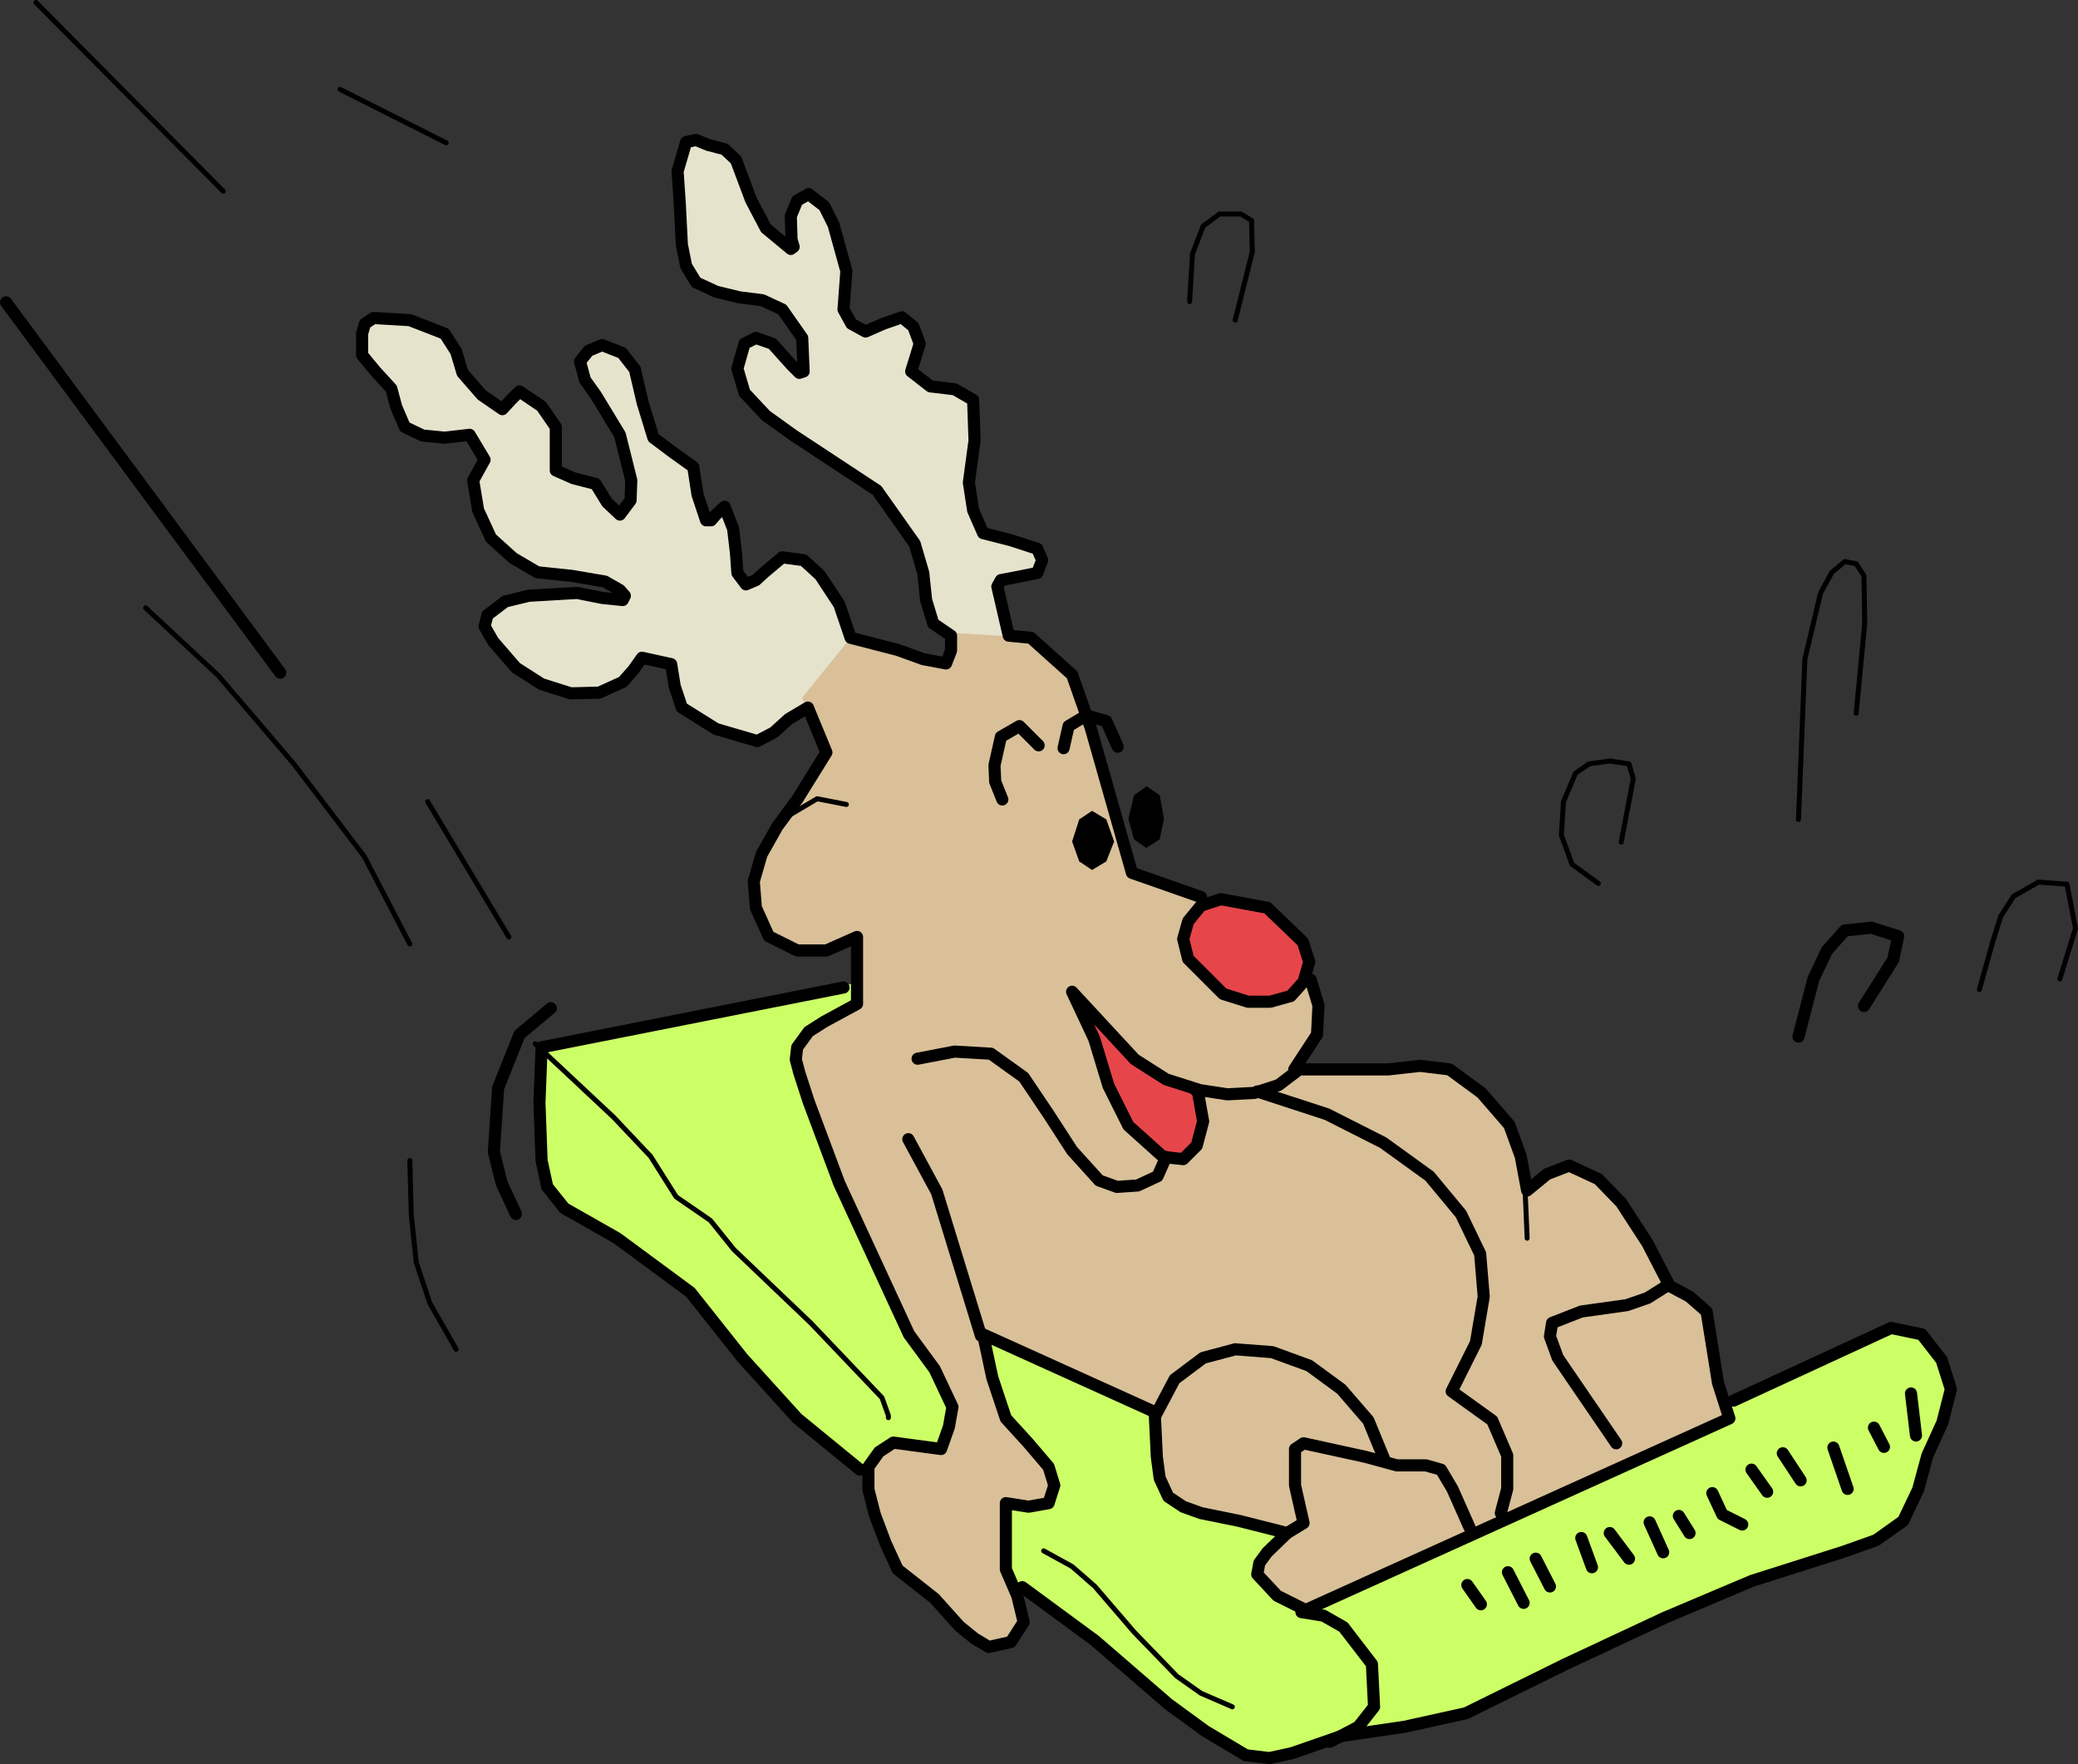
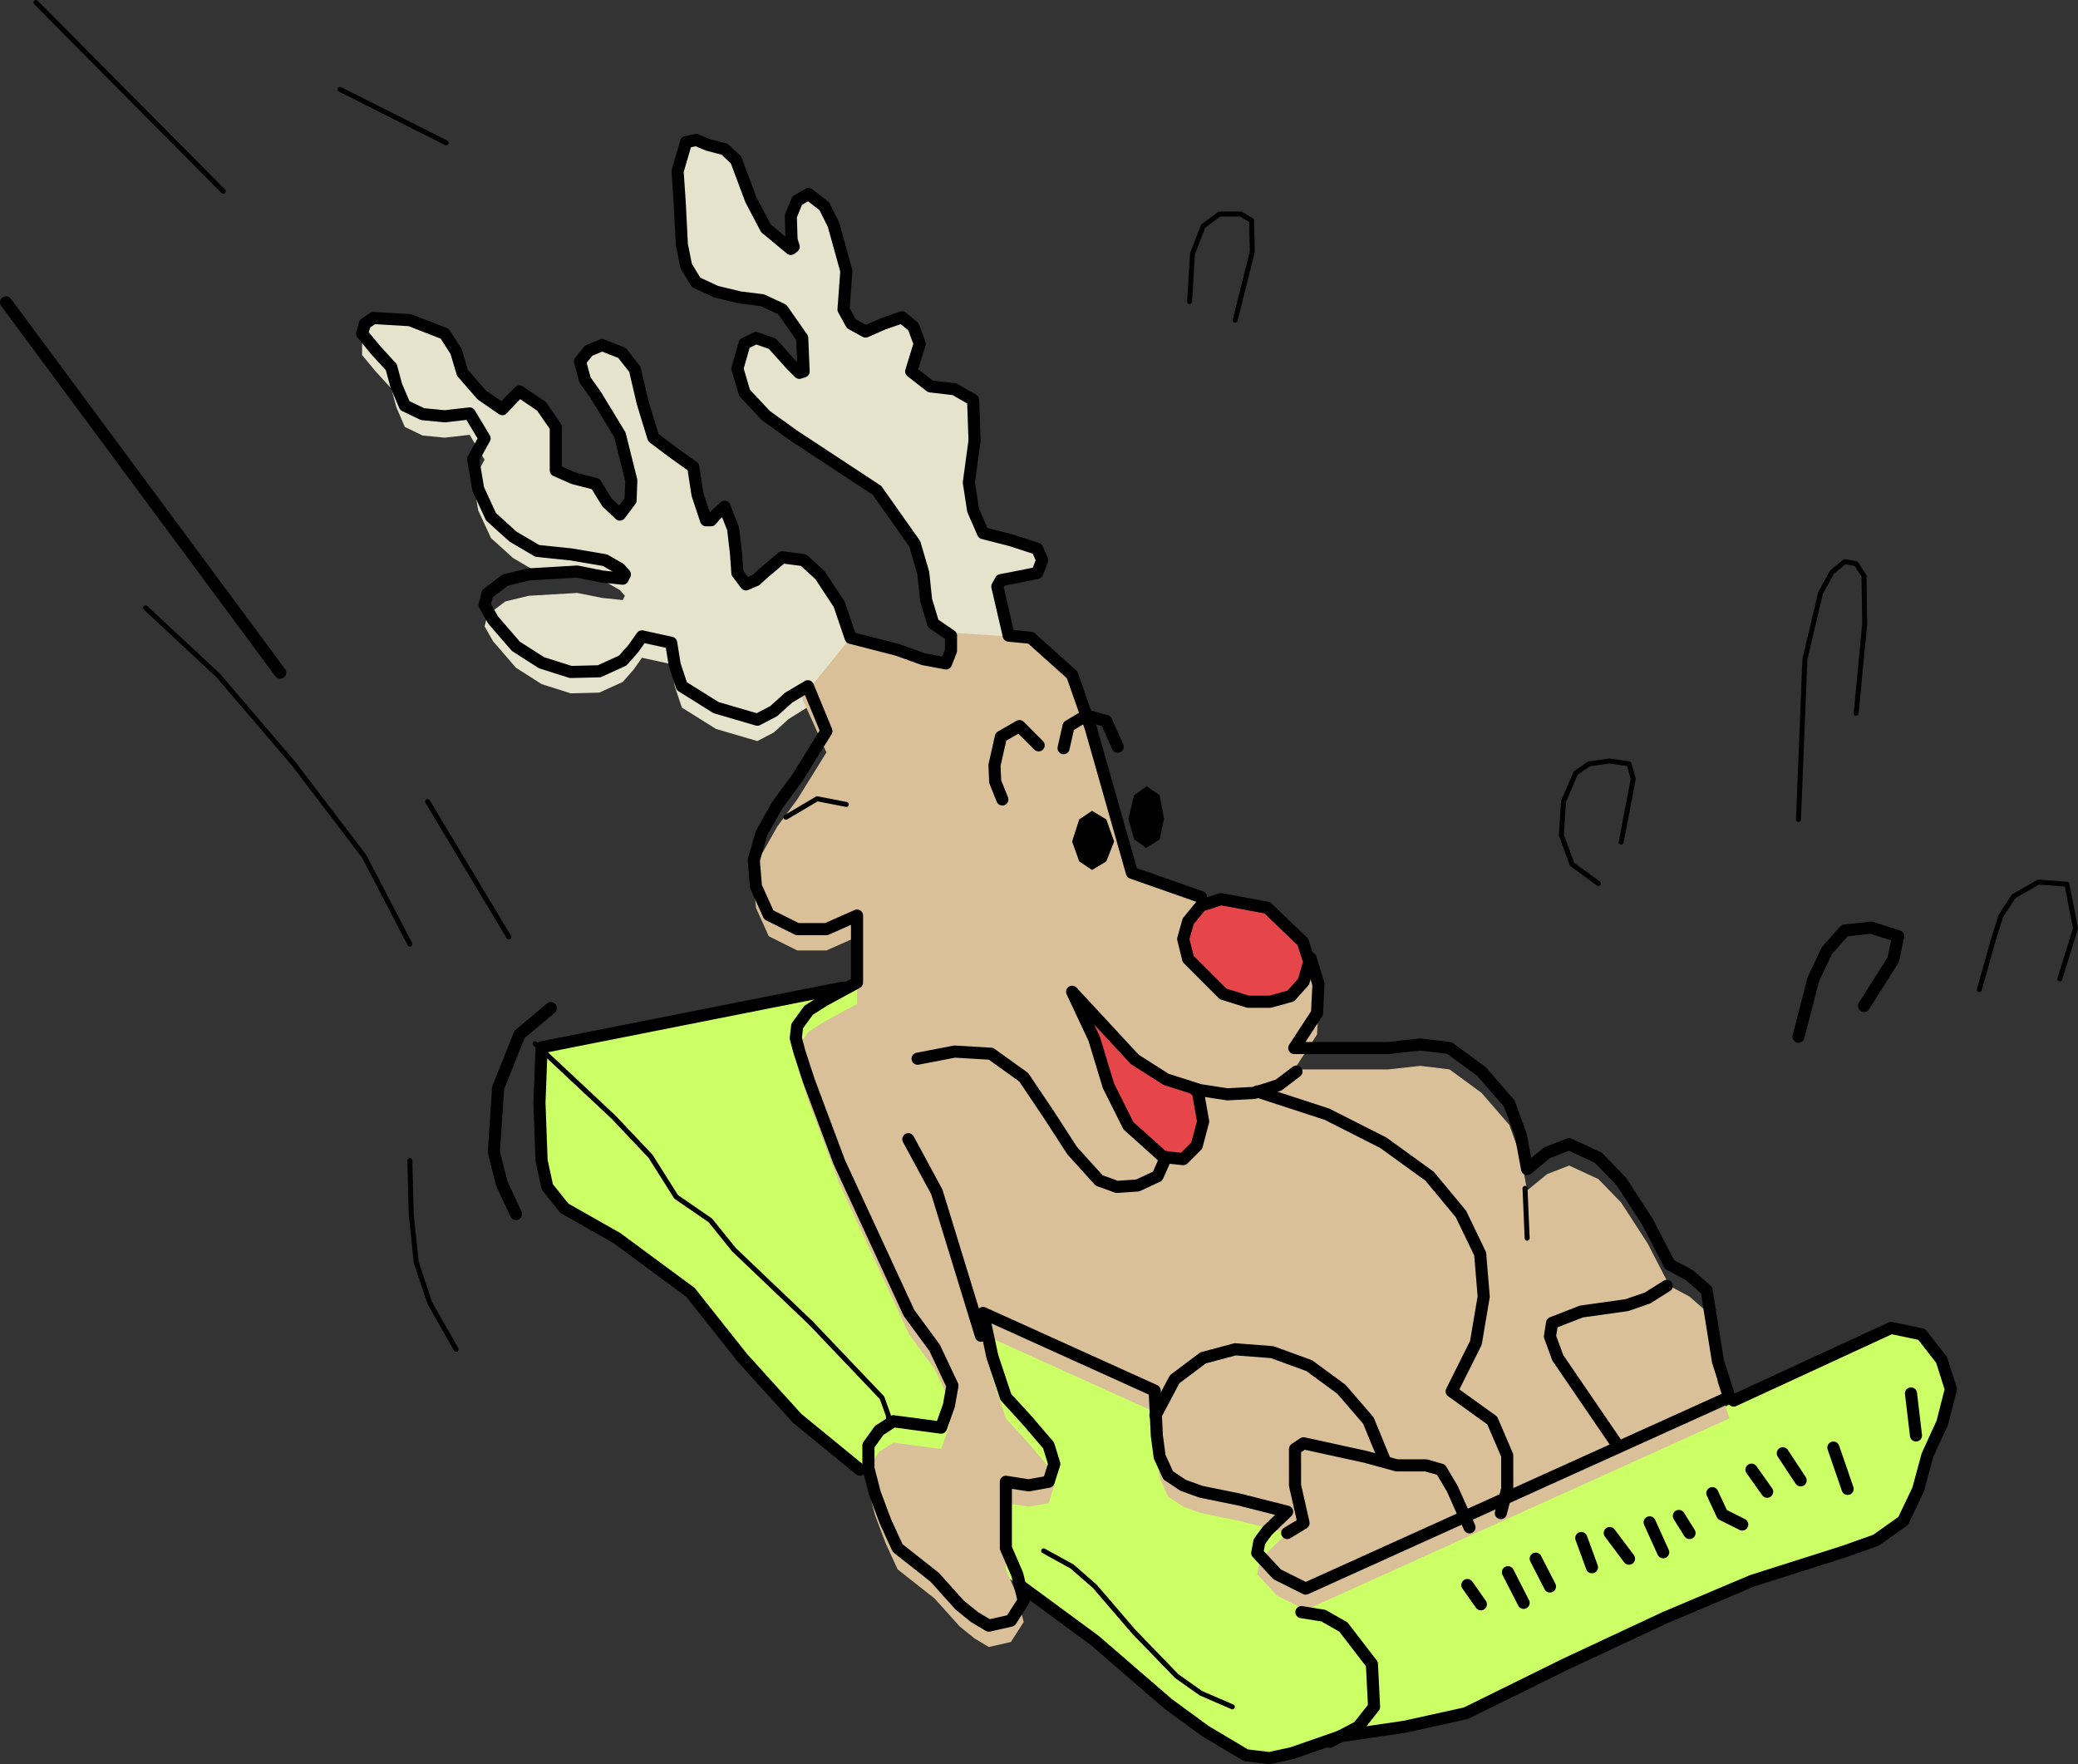
<svg xmlns="http://www.w3.org/2000/svg" xmlns:ns1="http://sodipodi.sourceforge.net/DTD/sodipodi-0.dtd" xmlns:ns2="http://www.inkscape.org/namespaces/inkscape" version="1.0" width="124.764mm" height="105.909mm" id="svg52" ns1:docname="Reindeer on Toboggan 1.wmf">
  <rect width="100%" height="100%" fill="#333333" stroke="none" />
  <ns1:namedview id="namedview52" pagecolor="#ffffff" bordercolor="#000000" borderopacity="0.25" ns2:showpageshadow="2" ns2:pageopacity="0.0" ns2:pagecheckerboard="0" ns2:deskcolor="#d1d1d1" ns2:document-units="mm" />
  <defs id="defs1">
    <pattern id="WMFhbasepattern" patternUnits="userSpaceOnUse" width="6" height="6" x="0" y="0" />
  </defs>
  <path style="fill:#e6e3cd;fill-opacity:1;fill-rule:evenodd;stroke:none" d="m 219.372,145.684 -4.202,-1.616 -3.394,-2.586 -1.616,-5.333 -0.646,-6.141 -1.939,-6.626 -8.565,-12.12 -18.907,-12.443 -6.302,-4.525 -4.848,-5.171 -1.616,-5.494 1.616,-5.656 2.586,-1.293 3.717,1.293 4.363,4.848 1.778,1.778 0.97,-0.323 -0.323,-7.595 -4.525,-6.464 -4.525,-2.101 -5.171,-0.646 -5.333,-1.293 -4.525,-2.101 -2.262,-3.717 -0.97,-4.848 -0.485,-9.534 -0.485,-7.11 1.939,-6.626 2.262,-0.485 2.747,1.131 3.717,0.97 2.586,2.424 3.394,9.05 3.394,6.464 5.656,4.686 0.646,-0.485 -0.485,-1.616 -0.162,-5.333 1.454,-3.555 2.586,-1.454 3.555,2.747 2.101,4.202 2.909,10.504 -0.646,8.726 1.778,3.232 3.232,1.778 4.04,-1.778 4.202,-1.454 2.586,2.101 1.454,3.878 -1.939,6.302 4.363,3.394 5.494,0.646 4.202,2.424 0.323,9.211 -1.293,9.534 0.97,6.302 2.262,5.171 6.302,1.616 5.979,1.939 1.131,2.586 -1.131,2.909 -5.656,1.131 -2.586,0.485 -0.808,1.454 2.586,11.635 -9.211,1.293 v 0 z" id="path1" />
  <path style="fill:#e6e3cd;fill-opacity:1;fill-rule:evenodd;stroke:none" d="m 194.162,148.269 -3.07,-9.211 -5.01,-8.565 -3.717,-3.394 -4.848,-0.646 -4.04,3.394 -1.939,1.778 -2.262,0.97 -1.939,-2.586 -0.323,-4.525 -0.646,-5.494 -1.939,-5.01 -1.939,1.778 -1.131,1.293 h -1.131 l -1.939,-5.818 -0.97,-6.302 -4.525,-3.232 -4.525,-3.394 -2.424,-7.918 -1.778,-7.595 -2.909,-3.717 -4.525,-1.778 -3.07,1.293 -1.939,2.424 1.131,4.202 2.424,3.394 5.494,9.05 2.586,10.342 -0.162,4.525 -2.424,3.232 -2.909,-2.747 -2.586,-4.202 -5.01,-1.293 -4.04,-1.778 v -4.848 -5.01 l -3.232,-4.686 -5.01,-3.394 -1.939,1.939 -1.939,2.101 -4.686,-3.232 -4.363,-5.01 -1.454,-4.848 -2.586,-4.04 -7.918,-3.07 -8.242,-0.485 -1.939,1.293 -0.646,2.262 v 4.848 l 3.07,3.717 3.555,3.878 1.131,4.202 1.939,4.525 4.04,1.939 5.01,0.485 5.656,-0.646 3.394,5.656 -2.586,4.686 1.131,6.787 2.909,6.302 5.01,4.525 5.494,3.232 7.757,0.808 7.595,1.293 3.394,1.939 1.131,1.293 -0.485,0.97 -4.686,-0.485 -5.656,-1.131 -10.989,0.646 -5.333,1.293 -4.04,3.07 -0.646,2.586 1.939,3.394 5.171,5.979 5.818,3.717 6.626,2.101 6.464,-0.162 5.333,-2.424 2.424,-2.747 1.939,-2.747 6.626,1.454 0.808,5.01 1.616,4.848 7.757,4.848 9.373,2.747 3.717,-1.939 3.394,-3.07 6.464,-4.04 9.05,-10.504 v 0 z" id="path2" />
  <path style="fill:#ccff66;fill-opacity:1;fill-rule:evenodd;stroke:none" d="m 122.573,237.312 128.957,-25.695 139.784,107.626 37.814,-17.938 6.949,1.454 4.525,5.818 2.101,6.626 -1.939,7.595 -3.394,7.434 -2.101,7.757 -3.394,7.11 -6.141,4.363 -7.272,2.586 -20.846,6.626 -19.877,8.403 -22.462,10.504 -22.624,11.15 -13.898,3.07 -14.382,2.101 -11.15,3.878 -5.171,1.131 -5.333,-0.646 -9.05,-5.494 -8.565,-6.141 -16.645,-14.383 -34.098,-24.725 -33.451,-25.695 -12.928,-13.736 -11.312,-14.867 -16.645,-12.282 -11.958,-6.787 -3.878,-4.848 -1.293,-5.979 -0.485,-13.09 0.485,-12.605 v 0 z" id="path3" />
  <path style="fill:#d9c099;fill-opacity:1;fill-rule:evenodd;stroke:none" d="m 181.881,158.127 5.656,12.605 -6.626,10.666 -4.525,6.141 -3.555,6.302 -1.778,6.141 0.485,5.979 2.909,6.464 6.464,3.232 h 6.626 l 6.949,-3.07 v 15.191 l -7.434,4.04 -3.555,2.262 -2.586,3.555 -0.323,2.747 0.808,3.07 2.101,6.464 6.949,18.584 15.837,34.259 5.818,7.918 4.04,8.565 -0.808,4.525 -1.778,5.01 -10.827,-1.454 -3.232,2.101 -2.424,3.394 v 5.171 l 1.454,5.656 2.424,6.464 2.747,5.979 8.403,6.626 5.656,6.302 3.394,2.747 3.232,1.939 5.01,-1.131 2.909,-4.525 -1.454,-5.979 -2.586,-5.979 v -15.029 l 5.171,0.808 4.525,-0.808 1.293,-4.04 -1.293,-4.202 -4.686,-5.494 -5.01,-5.494 -3.07,-9.211 -2.101,-9.858 38.946,17.615 0.485,10.181 0.646,4.848 1.939,4.202 3.394,2.262 4.04,1.454 8.726,1.778 10.827,2.747 -4.525,4.363 -1.778,2.424 -0.485,2.586 4.525,4.848 6.464,3.232 96.152,-43.471 -2.586,-8.08 -2.586,-16.16 -3.878,-3.394 -4.525,-2.424 -5.01,-9.696 -5.979,-9.211 -5.171,-5.333 -6.626,-3.07 -5.01,1.939 -4.525,3.717 -1.454,-7.757 -2.586,-7.11 -6.302,-7.272 -7.272,-5.333 -6.626,-0.808 -7.272,0.808 h -21.331 l 5.171,-7.918 0.323,-6.626 -1.778,-5.818 -10.666,-9.696 -12.282,-7.918 -8.565,-4.04 -9.05,-2.586 -9.373,-32.967 -4.202,-11.959 -9.373,-8.403 -17.776,-1.131 v 3.878 l -1.454,3.07 -5.171,-0.97 -5.818,-2.101 -10.666,-2.747 -10.989,13.575 v 0 z" id="path4" />
  <path style="fill:#e6454a;fill-opacity:1;fill-rule:evenodd;stroke:none" d="m 287.567,205.961 8.08,7.595 1.454,4.202 -1.293,4.525 -2.909,3.232 -4.686,1.778 h -5.01 l -5.656,-1.778 -7.918,-7.918 -1.131,-4.525 0.646,-4.525 3.394,-3.07 4.202,-1.939 z" id="path5" />
  <path style="fill:#e6454a;fill-opacity:1;fill-rule:evenodd;stroke:none" d="m 271.73,247.169 -7.11,-2.262 -7.11,-4.525 -14.221,-15.352 4.525,10.666 3.232,10.666 4.525,9.05 7.918,7.11 4.525,0.485 3.555,-3.07 1.454,-5.494 z" id="path6" />
  <path style="fill:#000000;fill-opacity:1;fill-rule:evenodd;stroke:none" d="m 247.813,183.983 3.232,1.939 1.778,5.01 -1.778,4.525 -3.232,1.939 -2.909,-1.939 -1.616,-4.525 1.616,-5.01 z" id="path7" />
  <path style="fill:#000000;fill-opacity:1;fill-rule:evenodd;stroke:none" d="m 260.095,178.327 3.07,2.101 0.97,5.333 -0.97,4.686 -3.07,1.939 -2.747,-1.939 -1.293,-4.686 1.293,-5.333 2.747,-1.939 v 0 z" id="path8" />
  <path style="fill:none;stroke:#000000;stroke-width:2.747px;stroke-linecap:round;stroke-linejoin:round;stroke-miterlimit:4;stroke-dasharray:none;stroke-opacity:1" d="M 195.132,333.464 180.911,321.829 168.468,308.093 l -11.797,-14.867 -16.645,-12.282 -11.958,-6.787 -3.878,-4.848 -1.293,-5.979 -0.485,-13.09 0.485,-12.605 68.518,-13.575" id="path9" />
  <path style="fill:none;stroke:#000000;stroke-width:2.747px;stroke-linecap:round;stroke-linejoin:round;stroke-miterlimit:4;stroke-dasharray:none;stroke-opacity:1" d="m 393.415,317.789 35.714,-16.483 6.949,1.454 4.525,5.818 2.101,6.626 -1.939,7.595 -3.394,7.434 -2.101,7.757 -3.394,7.11 -6.141,4.363 -7.272,2.586 -20.846,6.626 -19.877,8.403 -22.462,10.504 -22.624,11.15 -13.898,3.07 -14.382,2.101 -11.15,3.878 -5.171,1.131 -5.333,-0.646 -9.211,-5.494 -8.403,-6.141 -16.645,-14.383 -16.483,-12.12" id="path10" />
-   <path style="fill:none;stroke:#000000;stroke-width:2.747px;stroke-linecap:round;stroke-linejoin:round;stroke-miterlimit:4;stroke-dasharray:none;stroke-opacity:1" d="m 272.538,203.537 -15.675,-5.494 -9.373,-32.967 -4.202,-11.959 -9.373,-8.403 -5.01,-0.485 -2.586,-11.15 0.808,-1.454 2.586,-0.485 5.656,-1.131 1.131,-2.909 -1.131,-2.586 -5.979,-1.939 -6.302,-1.616 -2.262,-5.171 -0.97,-6.302 1.293,-9.534 -0.323,-9.211 -4.202,-2.424 -5.494,-0.646 -4.363,-3.394 1.939,-6.302 -1.454,-3.878 -2.586,-2.101 -4.202,1.454 -4.04,1.778 -3.232,-1.778 -1.778,-3.232 0.646,-8.726 -2.909,-10.504 -2.101,-4.202 -3.555,-2.747 -2.586,1.454 -1.454,3.555 0.162,5.333 0.485,1.616 -0.646,0.485 -5.656,-4.686 -3.394,-6.464 -3.394,-9.05 -2.586,-2.424 -3.717,-0.97 -2.747,-1.131 -2.262,0.485 -1.939,6.626 0.485,7.11 0.485,9.534 0.97,4.848 2.262,3.717 4.525,2.101 5.333,1.293 5.171,0.646 4.525,2.101 4.525,6.464 0.323,7.595 -0.97,0.323 -1.778,-1.778 -4.363,-4.848 -3.717,-1.293 -2.586,1.293 -1.616,5.656 1.616,5.494 4.848,5.171 6.302,4.525 18.907,12.443 8.565,12.12 1.939,6.626 0.646,6.141 1.616,5.333 4.04,2.747 v 3.394 l -1.131,2.909 -5.171,-0.97 -5.818,-2.101 -10.666,-2.747 -2.586,-7.595 -4.363,-6.626 -3.717,-3.394 -4.848,-0.646 -4.04,3.394 -1.939,1.778 -2.262,0.97 -1.939,-2.586 -0.323,-4.525 -0.646,-5.494 -1.939,-5.01 -1.939,1.778 -1.131,1.293 h -1.131 l -1.939,-5.818 -0.97,-6.302 -4.525,-3.232 -4.525,-3.394 -2.424,-7.918 -1.778,-7.595 -2.909,-3.717 -4.525,-1.778 -3.07,1.293 -1.939,2.424 1.131,4.202 2.424,3.394 5.494,9.05 2.586,10.342 -0.162,4.525 -2.424,3.232 -2.909,-2.747 -2.586,-4.202 -5.01,-1.293 -4.04,-1.778 v -4.848 -5.01 l -3.232,-4.686 -5.01,-3.394 -1.939,1.939 -1.939,2.101 -4.686,-3.232 -4.363,-5.01 -1.454,-4.848 -2.586,-4.04 -7.918,-3.07 -8.242,-0.485 -1.939,1.293 -0.646,2.262 v 4.848 l 3.07,3.717 3.555,3.878 1.131,4.202 1.939,4.525 4.04,1.939 5.01,0.485 5.656,-0.646 3.394,5.656 -2.586,4.686 1.131,6.787 2.909,6.302 5.01,4.525 5.494,3.232 7.757,0.808 7.595,1.293 3.394,1.939 1.131,1.293 -0.485,0.97 -4.686,-0.485 -5.656,-1.131 -10.989,0.646 -5.333,1.293 -4.04,3.07 -0.646,2.586 1.939,3.394 5.171,5.979 5.818,3.717 6.626,2.101 6.464,-0.162 5.333,-2.424 2.424,-2.747 1.939,-2.747 6.626,1.454 0.808,5.01 1.616,4.848 7.757,4.848 9.373,2.747 3.717,-1.939 3.394,-3.07 4.363,-2.586 4.202,10.181 -6.626,10.666 -4.525,6.141 -3.555,6.302 -1.778,6.141 0.485,5.979 2.909,6.464 6.464,3.232 h 6.626 l 6.949,-3.07 v 15.191 l -7.434,4.04 -3.555,2.262 -2.586,3.555 -0.323,2.747 0.808,3.07 2.101,6.464 6.949,18.584 15.837,34.259 5.818,7.918 4.04,8.565 -0.808,4.525 -1.778,5.01 -10.827,-1.454 -3.232,2.101 -2.424,3.394 v 5.171 l 1.454,5.656 2.424,6.464 2.747,5.979 8.403,6.626 5.656,6.302 3.394,2.747 3.232,1.939 5.01,-1.131 2.909,-4.525 -1.454,-5.979 -2.586,-5.979 v -15.029 l 5.171,0.808 4.525,-0.808 1.293,-4.04 -1.293,-4.202 -4.686,-5.494 -5.01,-5.494 -3.07,-9.211 -2.101,-9.858 38.946,17.615 0.485,10.181 0.646,4.848 1.939,4.202 3.394,2.262 4.04,1.454 8.726,1.778 10.827,2.747 -4.525,4.363 -1.778,2.424 -0.485,2.586 4.525,4.848 6.464,3.232 96.152,-43.471 -2.586,-8.08 -2.586,-16.16 -3.878,-3.394 -4.525,-2.424 -5.01,-9.696 -5.979,-9.211 -5.171,-5.333 -6.626,-3.07 -5.01,1.939 -4.525,3.717 -1.454,-7.757 -2.586,-7.11 -6.302,-7.272 -7.272,-5.333 -6.626,-0.808 -7.272,0.808 h -21.331 l 5.171,-7.918 0.323,-6.626 -1.778,-5.818" id="path11" />
+   <path style="fill:none;stroke:#000000;stroke-width:2.747px;stroke-linecap:round;stroke-linejoin:round;stroke-miterlimit:4;stroke-dasharray:none;stroke-opacity:1" d="m 272.538,203.537 -15.675,-5.494 -9.373,-32.967 -4.202,-11.959 -9.373,-8.403 -5.01,-0.485 -2.586,-11.15 0.808,-1.454 2.586,-0.485 5.656,-1.131 1.131,-2.909 -1.131,-2.586 -5.979,-1.939 -6.302,-1.616 -2.262,-5.171 -0.97,-6.302 1.293,-9.534 -0.323,-9.211 -4.202,-2.424 -5.494,-0.646 -4.363,-3.394 1.939,-6.302 -1.454,-3.878 -2.586,-2.101 -4.202,1.454 -4.04,1.778 -3.232,-1.778 -1.778,-3.232 0.646,-8.726 -2.909,-10.504 -2.101,-4.202 -3.555,-2.747 -2.586,1.454 -1.454,3.555 0.162,5.333 0.485,1.616 -0.646,0.485 -5.656,-4.686 -3.394,-6.464 -3.394,-9.05 -2.586,-2.424 -3.717,-0.97 -2.747,-1.131 -2.262,0.485 -1.939,6.626 0.485,7.11 0.485,9.534 0.97,4.848 2.262,3.717 4.525,2.101 5.333,1.293 5.171,0.646 4.525,2.101 4.525,6.464 0.323,7.595 -0.97,0.323 -1.778,-1.778 -4.363,-4.848 -3.717,-1.293 -2.586,1.293 -1.616,5.656 1.616,5.494 4.848,5.171 6.302,4.525 18.907,12.443 8.565,12.12 1.939,6.626 0.646,6.141 1.616,5.333 4.04,2.747 v 3.394 l -1.131,2.909 -5.171,-0.97 -5.818,-2.101 -10.666,-2.747 -2.586,-7.595 -4.363,-6.626 -3.717,-3.394 -4.848,-0.646 -4.04,3.394 -1.939,1.778 -2.262,0.97 -1.939,-2.586 -0.323,-4.525 -0.646,-5.494 -1.939,-5.01 -1.939,1.778 -1.131,1.293 h -1.131 l -1.939,-5.818 -0.97,-6.302 -4.525,-3.232 -4.525,-3.394 -2.424,-7.918 -1.778,-7.595 -2.909,-3.717 -4.525,-1.778 -3.07,1.293 -1.939,2.424 1.131,4.202 2.424,3.394 5.494,9.05 2.586,10.342 -0.162,4.525 -2.424,3.232 -2.909,-2.747 -2.586,-4.202 -5.01,-1.293 -4.04,-1.778 v -4.848 -5.01 l -3.232,-4.686 -5.01,-3.394 -1.939,1.939 -1.939,2.101 -4.686,-3.232 -4.363,-5.01 -1.454,-4.848 -2.586,-4.04 -7.918,-3.07 -8.242,-0.485 -1.939,1.293 -0.646,2.262 l 3.07,3.717 3.555,3.878 1.131,4.202 1.939,4.525 4.04,1.939 5.01,0.485 5.656,-0.646 3.394,5.656 -2.586,4.686 1.131,6.787 2.909,6.302 5.01,4.525 5.494,3.232 7.757,0.808 7.595,1.293 3.394,1.939 1.131,1.293 -0.485,0.97 -4.686,-0.485 -5.656,-1.131 -10.989,0.646 -5.333,1.293 -4.04,3.07 -0.646,2.586 1.939,3.394 5.171,5.979 5.818,3.717 6.626,2.101 6.464,-0.162 5.333,-2.424 2.424,-2.747 1.939,-2.747 6.626,1.454 0.808,5.01 1.616,4.848 7.757,4.848 9.373,2.747 3.717,-1.939 3.394,-3.07 4.363,-2.586 4.202,10.181 -6.626,10.666 -4.525,6.141 -3.555,6.302 -1.778,6.141 0.485,5.979 2.909,6.464 6.464,3.232 h 6.626 l 6.949,-3.07 v 15.191 l -7.434,4.04 -3.555,2.262 -2.586,3.555 -0.323,2.747 0.808,3.07 2.101,6.464 6.949,18.584 15.837,34.259 5.818,7.918 4.04,8.565 -0.808,4.525 -1.778,5.01 -10.827,-1.454 -3.232,2.101 -2.424,3.394 v 5.171 l 1.454,5.656 2.424,6.464 2.747,5.979 8.403,6.626 5.656,6.302 3.394,2.747 3.232,1.939 5.01,-1.131 2.909,-4.525 -1.454,-5.979 -2.586,-5.979 v -15.029 l 5.171,0.808 4.525,-0.808 1.293,-4.04 -1.293,-4.202 -4.686,-5.494 -5.01,-5.494 -3.07,-9.211 -2.101,-9.858 38.946,17.615 0.485,10.181 0.646,4.848 1.939,4.202 3.394,2.262 4.04,1.454 8.726,1.778 10.827,2.747 -4.525,4.363 -1.778,2.424 -0.485,2.586 4.525,4.848 6.464,3.232 96.152,-43.471 -2.586,-8.08 -2.586,-16.16 -3.878,-3.394 -4.525,-2.424 -5.01,-9.696 -5.979,-9.211 -5.171,-5.333 -6.626,-3.07 -5.01,1.939 -4.525,3.717 -1.454,-7.757 -2.586,-7.11 -6.302,-7.272 -7.272,-5.333 -6.626,-0.808 -7.272,0.808 h -21.331 l 5.171,-7.918 0.323,-6.626 -1.778,-5.818" id="path11" />
  <path style="fill:none;stroke:#000000;stroke-width:2.747px;stroke-linecap:round;stroke-linejoin:round;stroke-miterlimit:4;stroke-dasharray:none;stroke-opacity:1" d="m 287.567,205.961 8.08,7.757 1.454,4.525 -1.293,4.525 -2.909,3.232 -4.686,1.293 h -5.01 l -5.656,-1.778 -7.918,-7.918 -1.131,-4.525 1.131,-4.04 2.909,-3.555 4.525,-1.454 10.504,1.939" id="path12" />
  <path style="fill:none;stroke:#000000;stroke-width:2.747px;stroke-linecap:round;stroke-linejoin:round;stroke-miterlimit:4;stroke-dasharray:none;stroke-opacity:1" d="m 271.73,247.169 -7.11,-2.262 -7.11,-4.525 -14.221,-15.352 5.01,10.666 3.232,10.666 4.525,9.05 7.918,7.11 4.525,0.485 3.07,-3.07 1.454,-5.494 -1.293,-7.272" id="path13" />
  <path style="fill:none;stroke:#000000;stroke-width:2.747px;stroke-linecap:round;stroke-linejoin:round;stroke-miterlimit:4;stroke-dasharray:none;stroke-opacity:1" d="m 295.324,365.785 5.01,0.808 4.525,2.586 6.464,8.403 0.485,9.696 -3.555,4.525 -6.464,3.394" id="path14" />
  <path style="fill:none;stroke:#000000;stroke-width:1.131px;stroke-linecap:round;stroke-linejoin:round;stroke-miterlimit:4;stroke-dasharray:none;stroke-opacity:1" d="m 121.442,236.827 17.776,16.645 8.403,8.888 5.818,9.211 7.757,5.333 5.333,6.626 17.453,16.645 16.16,16.968 1.454,4.04 v 0.485" id="path15" />
  <path style="fill:none;stroke:#000000;stroke-width:1.131px;stroke-linecap:round;stroke-linejoin:round;stroke-miterlimit:4;stroke-dasharray:none;stroke-opacity:1" d="m 236.825,351.887 6.464,3.555 5.171,4.525 8.888,10.342 9.696,10.019 5.494,3.878 7.11,3.07" id="path16" />
  <path style="fill:none;stroke:#000000;stroke-width:2.747px;stroke-linecap:round;stroke-linejoin:round;stroke-miterlimit:4;stroke-dasharray:none;stroke-opacity:1" d="m 222.604,303.083 -10.019,-32.643 -6.464,-11.959" id="path17" />
  <path style="fill:none;stroke:#000000;stroke-width:2.747px;stroke-linecap:round;stroke-linejoin:round;stroke-miterlimit:4;stroke-dasharray:none;stroke-opacity:1" d="m 264.62,262.521 -1.939,4.363 -4.525,2.101 -4.686,0.323 -4.04,-1.454 -6.141,-6.787 -5.333,-8.242 -5.656,-8.403 -7.434,-5.333 -8.242,-0.485 -8.403,1.616" id="path18" />
  <path style="fill:none;stroke:#000000;stroke-width:2.747px;stroke-linecap:round;stroke-linejoin:round;stroke-miterlimit:4;stroke-dasharray:none;stroke-opacity:1" d="m 294.192,243.129 -4.04,3.07 -5.494,1.778 -6.141,0.323 -7.434,-1.131" id="path19" />
  <path style="fill:none;stroke:#000000;stroke-width:2.747px;stroke-linecap:round;stroke-linejoin:round;stroke-miterlimit:4;stroke-dasharray:none;stroke-opacity:1" d="m 285.304,247.654 15.837,5.171 12.766,6.464 10.504,7.595 7.11,8.565 4.363,9.05 0.808,9.696 -1.778,10.504 -5.494,10.989 9.211,6.626 3.394,7.918 v 7.595 l -1.454,5.494" id="path20" />
  <path style="fill:none;stroke:#000000;stroke-width:2.747px;stroke-linecap:round;stroke-linejoin:round;stroke-miterlimit:4;stroke-dasharray:none;stroke-opacity:1" d="m 378.224,291.771 -4.363,2.747 -4.686,1.616 -10.342,1.454 -6.626,2.586 -0.485,3.07 1.778,4.848 13.251,19.392" id="path21" />
  <path style="fill:none;stroke:#000000;stroke-width:2.747px;stroke-linecap:round;stroke-linejoin:round;stroke-miterlimit:4;stroke-dasharray:none;stroke-opacity:1" d="m 292.092,347.847 3.717,-2.262 -1.939,-8.565 v -8.242 l 1.939,-1.293 14.059,3.07 7.11,1.939 h 6.626 l 3.394,0.97 2.586,4.363 3.878,8.726" id="path22" />
  <path style="fill:none;stroke:#000000;stroke-width:2.747px;stroke-linecap:round;stroke-linejoin:round;stroke-miterlimit:4;stroke-dasharray:none;stroke-opacity:1" d="m 332.976,359.644 3.07,4.363" id="path23" />
  <path style="fill:none;stroke:#000000;stroke-width:2.747px;stroke-linecap:round;stroke-linejoin:round;stroke-miterlimit:4;stroke-dasharray:none;stroke-opacity:1" d="m 342.188,356.735 3.555,6.949" id="path24" />
  <path style="fill:none;stroke:#000000;stroke-width:2.747px;stroke-linecap:round;stroke-linejoin:round;stroke-miterlimit:4;stroke-dasharray:none;stroke-opacity:1" d="m 348.49,353.664 3.232,6.302" id="path25" />
  <path style="fill:none;stroke:#000000;stroke-width:2.747px;stroke-linecap:round;stroke-linejoin:round;stroke-miterlimit:4;stroke-dasharray:none;stroke-opacity:1" d="m 358.832,348.978 2.424,6.626" id="path26" />
  <path style="fill:none;stroke:#000000;stroke-width:2.747px;stroke-linecap:round;stroke-linejoin:round;stroke-miterlimit:4;stroke-dasharray:none;stroke-opacity:1" d="m 365.296,347.847 4.363,5.818" id="path27" />
  <path style="fill:none;stroke:#000000;stroke-width:2.747px;stroke-linecap:round;stroke-linejoin:round;stroke-miterlimit:4;stroke-dasharray:none;stroke-opacity:1" d="m 374.346,345.423 3.07,6.787" id="path28" />
  <path style="fill:none;stroke:#000000;stroke-width:2.747px;stroke-linecap:round;stroke-linejoin:round;stroke-miterlimit:4;stroke-dasharray:none;stroke-opacity:1" d="m 380.972,343.968 2.424,3.878" id="path29" />
  <path style="fill:none;stroke:#000000;stroke-width:2.747px;stroke-linecap:round;stroke-linejoin:round;stroke-miterlimit:4;stroke-dasharray:none;stroke-opacity:1" d="m 388.567,338.797 2.262,4.848 4.525,2.262" id="path30" />
  <path style="fill:none;stroke:#000000;stroke-width:2.747px;stroke-linecap:round;stroke-linejoin:round;stroke-miterlimit:4;stroke-dasharray:none;stroke-opacity:1" d="m 397.455,333.464 3.555,5.01" id="path31" />
  <path style="fill:none;stroke:#000000;stroke-width:2.747px;stroke-linecap:round;stroke-linejoin:round;stroke-miterlimit:4;stroke-dasharray:none;stroke-opacity:1" d="m 404.565,329.747 4.04,6.141" id="path32" />
  <path style="fill:none;stroke:#000000;stroke-width:2.747px;stroke-linecap:round;stroke-linejoin:round;stroke-miterlimit:4;stroke-dasharray:none;stroke-opacity:1" d="m 416.039,328.455 3.232,9.373" id="path33" />
-   <path style="fill:none;stroke:#000000;stroke-width:2.747px;stroke-linecap:round;stroke-linejoin:round;stroke-miterlimit:4;stroke-dasharray:none;stroke-opacity:1" d="m 425.25,323.93 2.262,4.363" id="path34" />
  <path style="fill:none;stroke:#000000;stroke-width:2.747px;stroke-linecap:round;stroke-linejoin:round;stroke-miterlimit:4;stroke-dasharray:none;stroke-opacity:1" d="m 433.653,316.173 1.131,9.534" id="path35" />
  <path style="fill:none;stroke:#000000;stroke-width:2.747px;stroke-linecap:round;stroke-linejoin:round;stroke-miterlimit:4;stroke-dasharray:none;stroke-opacity:1" d="m 235.693,169.116 -4.363,-4.363 -4.202,2.424 -1.454,6.464 0.162,3.717 1.616,4.04" id="path36" />
  <path style="fill:none;stroke:#000000;stroke-width:2.747px;stroke-linecap:round;stroke-linejoin:round;stroke-miterlimit:4;stroke-dasharray:none;stroke-opacity:1" d="m 241.349,169.762 1.131,-5.01 4.04,-2.424 4.525,1.293 2.586,5.818" id="path37" />
  <path style="fill:none;stroke:#000000;stroke-width:1.131px;stroke-linecap:round;stroke-linejoin:round;stroke-miterlimit:4;stroke-dasharray:none;stroke-opacity:1" d="m 346.066,269.632 0.485,11.312" id="path38" />
  <path style="fill:none;stroke:#000000;stroke-width:2.747px;stroke-linecap:round;stroke-linejoin:round;stroke-miterlimit:4;stroke-dasharray:none;stroke-opacity:1" d="m 262.196,321.183 4.363,-8.242 6.464,-4.848 7.272,-1.939 8.403,0.646 8.403,3.07 7.272,5.333 6.141,7.11 3.717,9.05" id="path39" />
  <path style="fill:none;stroke:#000000;stroke-width:1.131px;stroke-linecap:round;stroke-linejoin:round;stroke-miterlimit:4;stroke-dasharray:none;stroke-opacity:1" d="m 178.325,185.438 7.11,-4.202 6.626,1.293" id="path40" />
  <path style="fill:none;stroke:#000000;stroke-width:2.747px;stroke-linecap:round;stroke-linejoin:round;stroke-miterlimit:4;stroke-dasharray:none;stroke-opacity:1" d="M 63.59,152.632 1.374,68.6" id="path41" />
  <path style="fill:none;stroke:#000000;stroke-width:1.131px;stroke-linecap:round;stroke-linejoin:round;stroke-miterlimit:4;stroke-dasharray:none;stroke-opacity:1" d="M 8.161,0.566 50.662,43.39" id="path42" />
  <path style="fill:none;stroke:#000000;stroke-width:1.131px;stroke-linecap:round;stroke-linejoin:round;stroke-miterlimit:4;stroke-dasharray:none;stroke-opacity:1" d="m 33.047,137.927 16.483,15.352 17.13,20.039 15.998,21.008 10.342,19.877" id="path43" />
  <path style="fill:none;stroke:#000000;stroke-width:1.131px;stroke-linecap:round;stroke-linejoin:round;stroke-miterlimit:4;stroke-dasharray:none;stroke-opacity:1" d="m 97.041,181.882 18.422,30.704" id="path44" />
  <path style="fill:none;stroke:#000000;stroke-width:2.747px;stroke-linecap:round;stroke-linejoin:round;stroke-miterlimit:4;stroke-dasharray:none;stroke-opacity:1" d="m 124.997,228.747 -7.11,5.979 -4.848,12.12 -0.97,14.544 1.778,7.11 3.232,6.949" id="path45" />
  <path style="fill:none;stroke:#000000;stroke-width:1.131px;stroke-linecap:round;stroke-linejoin:round;stroke-miterlimit:4;stroke-dasharray:none;stroke-opacity:1" d="m 93.001,263.329 0.323,12.282 1.131,10.827 3.07,9.211 5.979,10.504" id="path46" />
  <path style="fill:none;stroke:#000000;stroke-width:1.131px;stroke-linecap:round;stroke-linejoin:round;stroke-miterlimit:4;stroke-dasharray:none;stroke-opacity:1" d="m 269.952,68.438 0.646,-10.827 2.424,-6.302 3.717,-2.747 h 4.848 l 2.424,1.454 0.162,7.11 -2.101,8.403 -1.778,7.11" id="path47" />
  <path style="fill:none;stroke:#000000;stroke-width:1.131px;stroke-linecap:round;stroke-linejoin:round;stroke-miterlimit:4;stroke-dasharray:none;stroke-opacity:1" d="M 77.164,20.281 101.242,32.401" id="path48" />
  <path style="fill:none;stroke:#000000;stroke-width:1.131px;stroke-linecap:round;stroke-linejoin:round;stroke-miterlimit:4;stroke-dasharray:none;stroke-opacity:1" d="m 362.711,200.466 -5.979,-4.363 -2.424,-6.626 0.485,-7.595 2.747,-6.464 3.07,-2.101 4.686,-0.646 4.363,0.646 0.97,3.394 -2.747,14.383" id="path49" />
  <path style="fill:none;stroke:#000000;stroke-width:1.131px;stroke-linecap:round;stroke-linejoin:round;stroke-miterlimit:4;stroke-dasharray:none;stroke-opacity:1" d="m 408.12,185.922 1.454,-36.36 3.555,-15.029 2.586,-4.686 2.909,-2.424 2.586,0.485 1.778,2.747 0.162,10.827 -1.939,20.362" id="path50" />
  <path style="fill:none;stroke:#000000;stroke-width:2.747px;stroke-linecap:round;stroke-linejoin:round;stroke-miterlimit:4;stroke-dasharray:none;stroke-opacity:1" d="m 408.12,235.211 3.394,-13.09 3.07,-6.464 4.04,-4.525 5.979,-0.646 6.141,1.939 -1.131,5.333 -6.626,10.504" id="path51" />
  <path style="fill:none;stroke:#000000;stroke-width:1.131px;stroke-linecap:round;stroke-linejoin:round;stroke-miterlimit:4;stroke-dasharray:none;stroke-opacity:1" d="m 449.167,224.545 3.07,-10.989 1.778,-5.656 2.909,-4.525 5.656,-3.232 6.464,0.485 1.939,10.019 -3.555,11.474" id="path52" />
</svg>